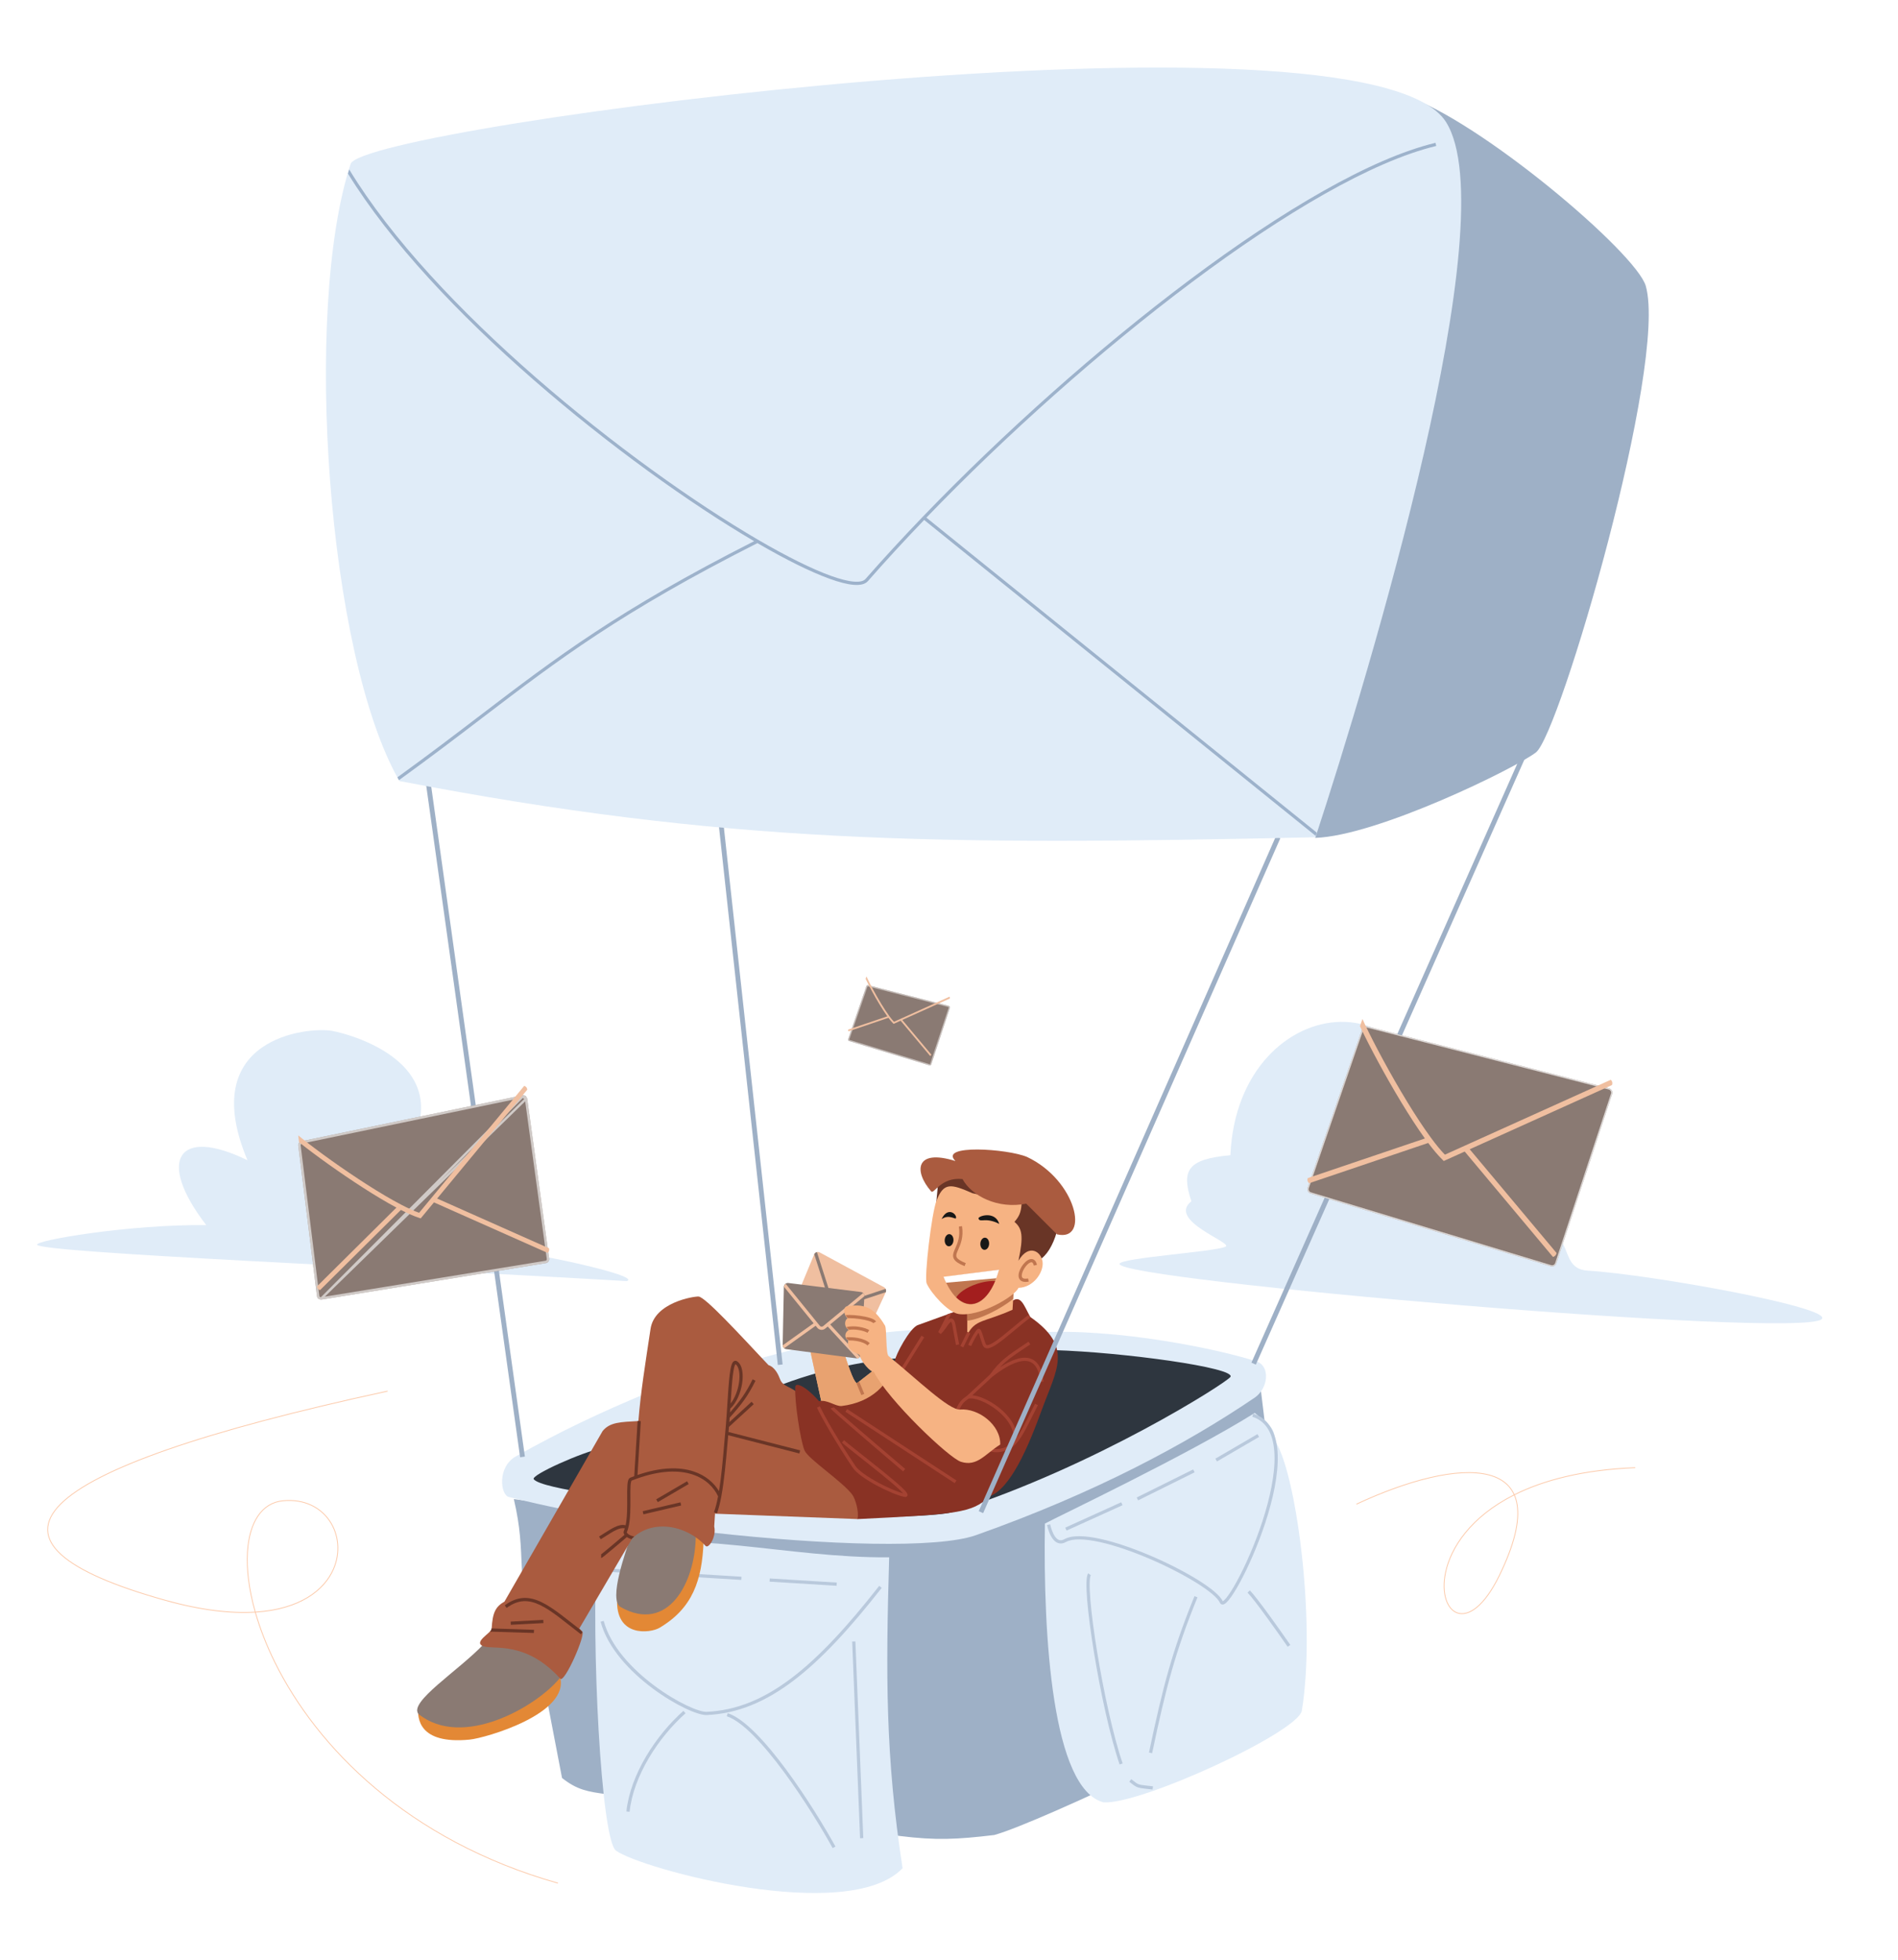
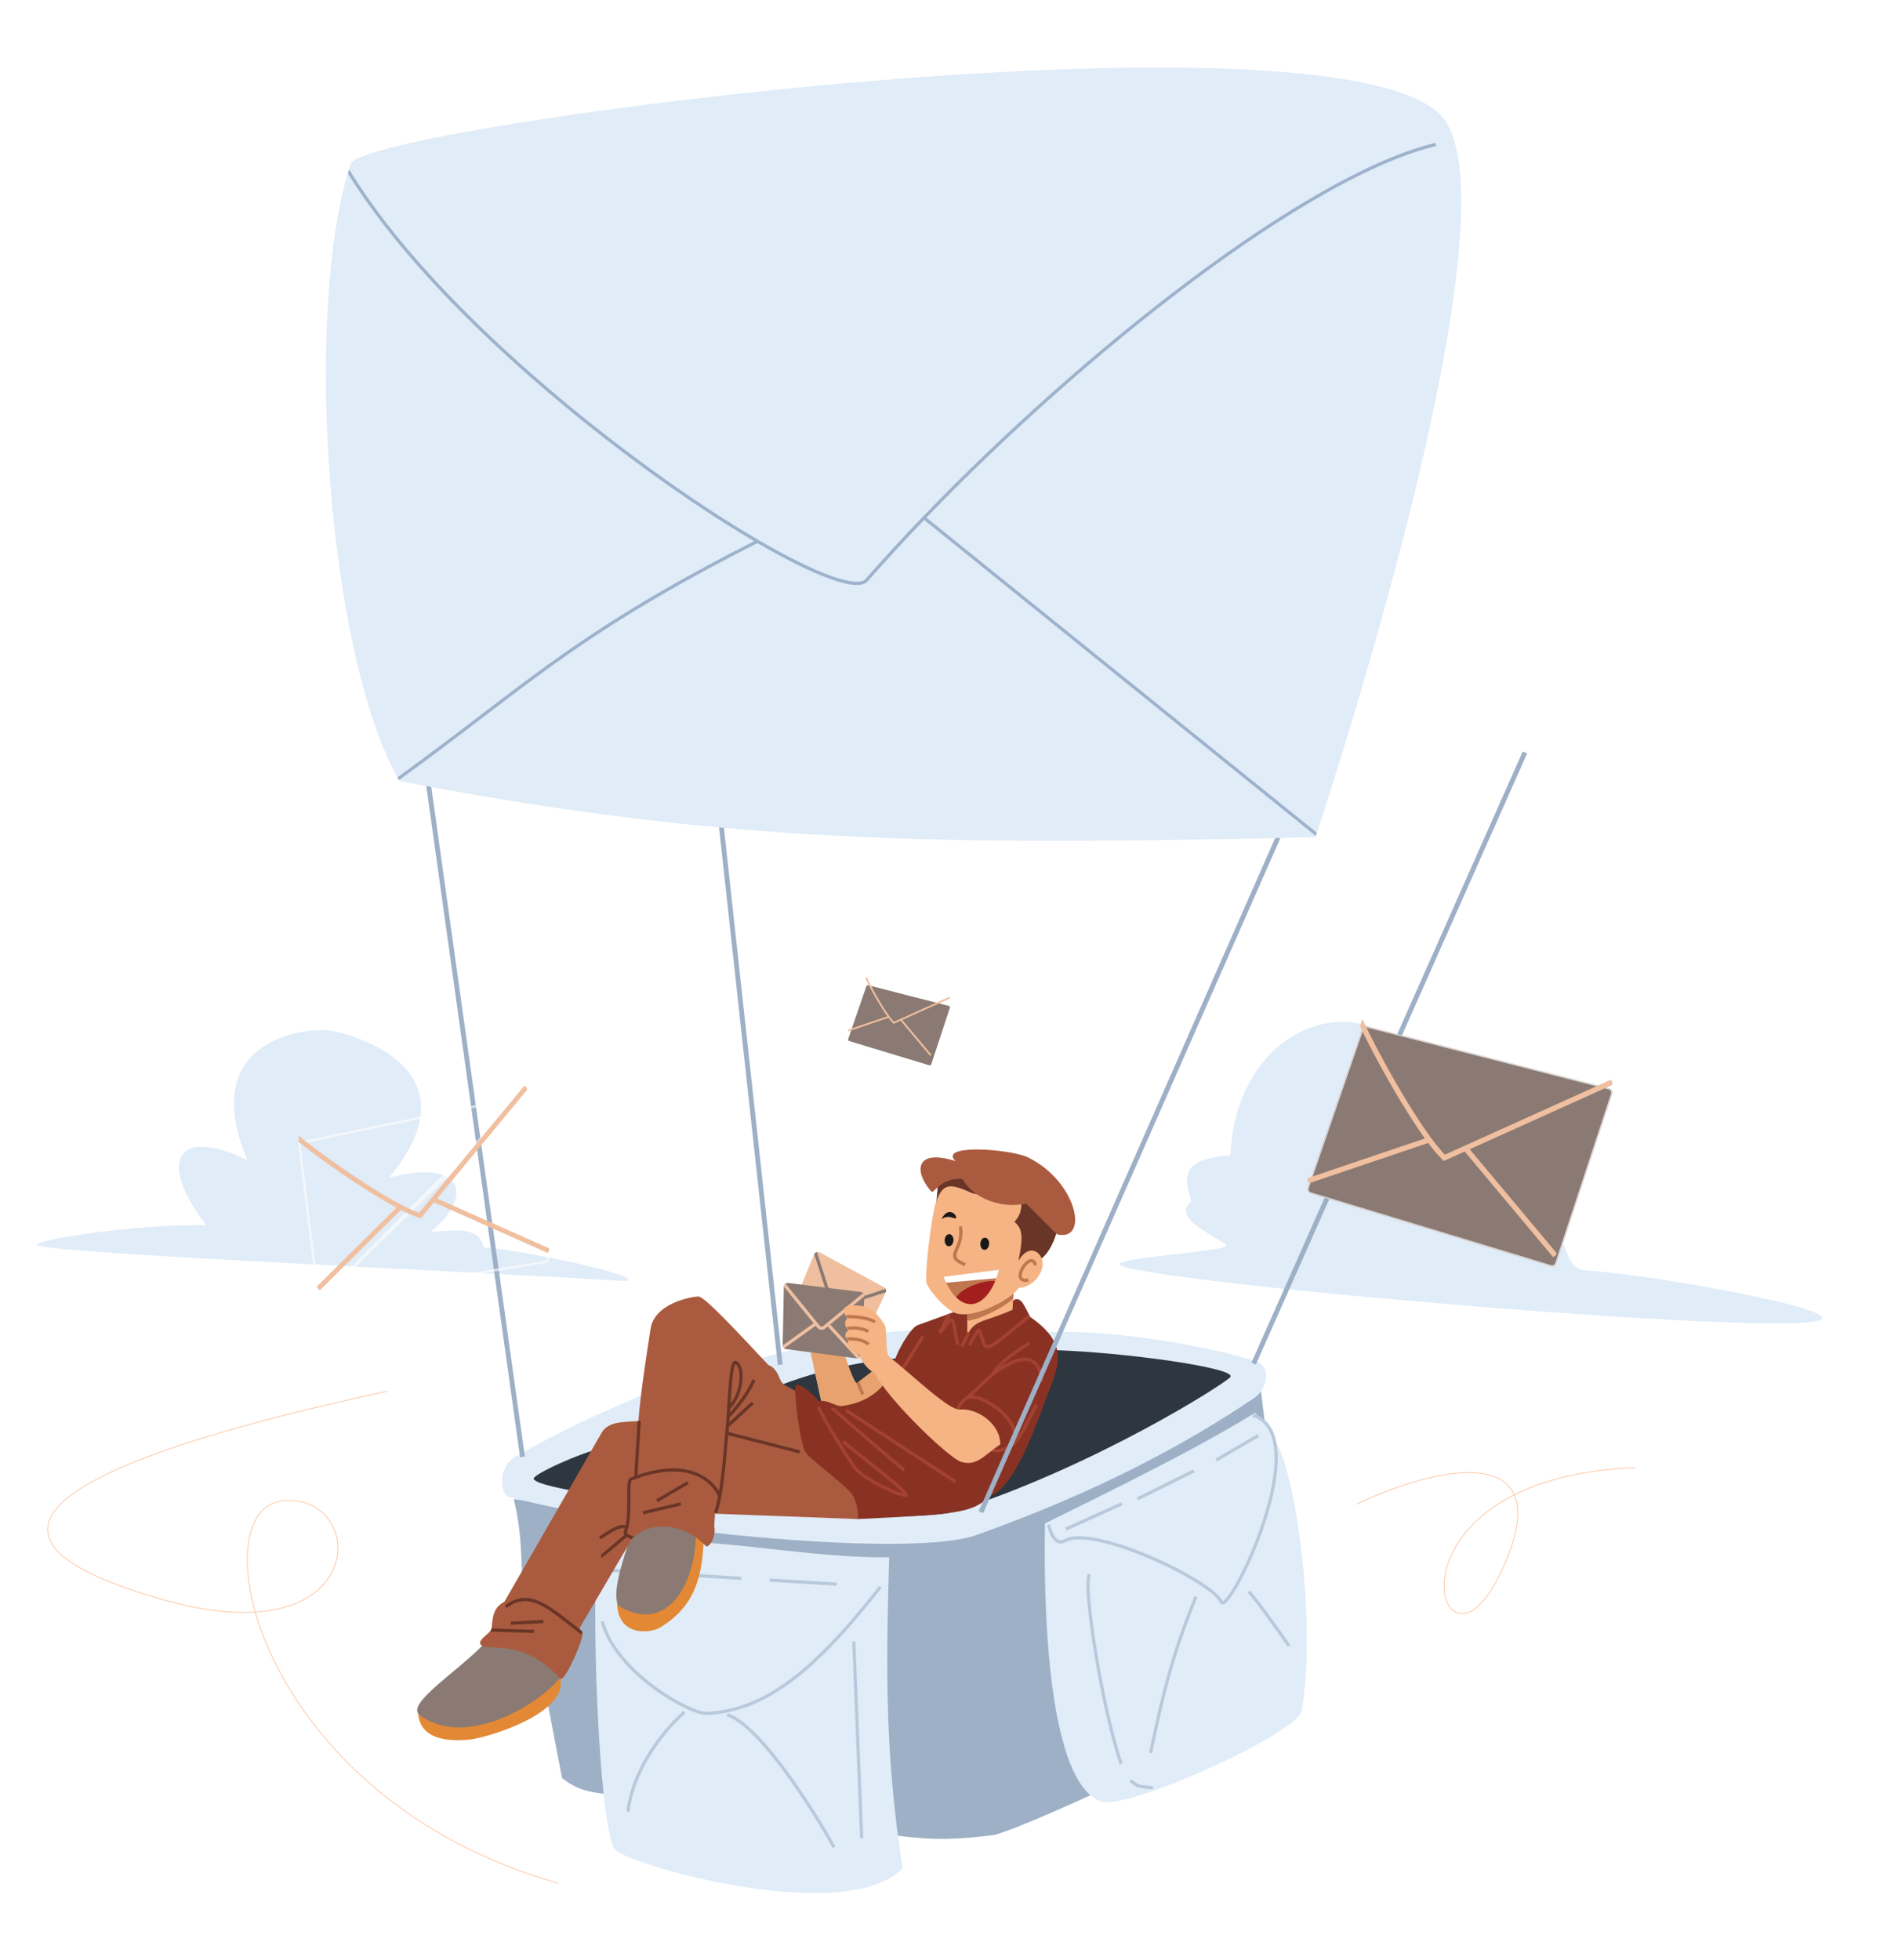
<svg xmlns="http://www.w3.org/2000/svg" width="803" height="829" viewBox="0 0 803 829" fill="none">
  <g clip-path="url(#clip0_440_354)">
    <path d="M420.662 776.148C440.653 770.597 532.739 726.095 548.927 715.343L533.136 585.478L407.709 649.037C333.055 648.534 291.425 644.612 217.394 634.062C220.209 646.296 220.289 652.755 220.829 664.383L231.597 719.813L237.778 752.021C244.202 757.134 248.76 757.843 256.966 758.933L380.701 776.563C395.945 778.467 404.755 778.046 420.662 776.148Z" fill="#9EB0C6" />
    <path d="M376.189 658.705C374.738 708.166 374.582 743.22 381.867 790.2C358.768 814.266 271.019 790.41 260.607 782.758C254.232 778.072 250.104 694.919 252.555 654.984C291.889 646.372 332.781 659.048 376.189 658.705Z" fill="#E0ECF8" />
    <path d="M530.869 597.612C535.733 601.828 539.912 603.986 539.046 608.996C547.949 620.278 557.049 685.183 550.775 723.537C549.292 732.61 482.753 763.318 466.916 762.346C445.21 756.718 441.288 692.2 442.078 644.42C447.262 641.588 502.882 615.187 530.869 597.612Z" fill="#E0ECF8" />
    <path fill-rule="evenodd" clip-rule="evenodd" d="M516.908 678.628C516.5 678.511 516.246 678.206 516.103 677.883C515.665 676.909 514.548 675.637 512.783 674.151C511.037 672.683 508.735 671.066 506.028 669.386C500.617 666.023 493.64 662.442 486.408 659.345C479.176 656.253 471.709 653.653 465.328 652.246C462.132 651.542 459.227 651.142 456.769 651.121C454.294 651.095 452.341 651.459 450.993 652.215C449.826 652.87 448.724 653.003 447.722 652.689C446.743 652.38 445.962 651.671 445.346 650.836C444.119 649.182 443.376 646.801 442.973 645.034L444.3 644.73C444.691 646.455 445.387 648.605 446.437 650.026C446.96 650.733 447.527 651.198 448.132 651.388C448.71 651.574 449.424 651.532 450.331 651.026C451.978 650.104 454.208 649.736 456.781 649.758C459.368 649.78 462.371 650.203 465.617 650.917C472.113 652.349 479.663 654.98 486.941 658.096C494.226 661.213 501.267 664.826 506.746 668.227C509.486 669.929 511.847 671.584 513.657 673.11C515.425 674.599 516.741 676.02 517.321 677.283C517.332 677.277 517.342 677.274 517.353 677.268C517.644 677.125 518.108 676.724 518.729 675.985C519.942 674.536 521.524 672.076 523.277 668.87C526.776 662.47 530.896 653.232 534.073 643.523C537.252 633.801 539.467 623.671 539.208 615.473C538.949 607.261 536.229 601.241 529.809 599.231L530.212 597.933C537.474 600.203 540.299 607.01 540.569 615.431C540.835 623.864 538.564 634.171 535.366 643.947C532.163 653.732 528.008 663.051 524.47 669.522C522.702 672.752 521.07 675.307 519.769 676.857C519.133 677.616 518.518 678.216 517.949 678.491C517.657 678.633 517.29 678.737 516.908 678.628ZM532.688 607.77L514.884 618.143L514.2 616.969L532 606.593L532.688 607.77ZM505.409 622.747L481.509 634.611L480.906 633.391L504.806 621.527L505.409 622.747ZM474.926 636.655L451.239 647.386L450.678 646.144L474.365 635.413L474.926 636.655ZM459.843 667.077C459.947 666.446 460.108 665.863 460.392 665.467L461.494 666.265C461.408 666.385 461.283 666.698 461.185 667.296C461.092 667.87 461.032 668.623 461.013 669.542C460.969 671.384 461.077 673.835 461.317 676.758C461.796 682.6 462.8 690.264 464.149 698.546C466.851 715.121 470.931 734.105 474.971 745.876L473.687 746.319C469.61 734.436 465.511 715.366 462.807 698.767C461.453 690.464 460.444 682.762 459.961 676.872C459.719 673.925 459.607 671.42 459.653 669.513C459.674 668.556 459.734 667.739 459.843 667.077ZM535.741 683.793C532.397 679.214 529.277 675.115 527.811 673.631L528.78 672.675C530.332 674.246 533.521 678.441 536.839 682.991C540.172 687.559 543.681 692.544 545.897 695.742L544.779 696.519C542.567 693.328 539.064 688.351 535.741 683.793ZM486.108 741.272C491.997 713.36 495.877 698.42 505.359 675.114L506.619 675.624C497.18 698.831 493.316 713.68 487.44 741.554L486.108 741.272ZM257.98 663.482L313.695 666.901L313.612 668.259L257.897 664.84L257.98 663.482ZM325.667 667.635L354.025 669.376L353.941 670.734L325.583 668.994L325.667 667.635ZM298.962 724.049C324.155 722.909 345.275 704.827 371.971 670.77L373.044 671.61C346.355 705.66 324.891 724.239 299.021 725.41C298.031 725.455 296.685 725.185 295.128 724.69C293.555 724.188 291.703 723.437 289.675 722.46C285.619 720.51 280.818 717.652 276.056 714.103C266.556 707.019 257.087 697.08 254.096 685.929L255.409 685.576C258.28 696.283 267.45 705.99 276.869 713.011C281.563 716.511 286.288 719.32 290.265 721.231C292.25 722.188 294.041 722.915 295.541 723.393C297.055 723.874 298.214 724.085 298.962 724.049ZM363.874 777.514L360.539 694.319L361.898 694.266L365.233 777.458L363.874 777.514ZM332.748 748.668C341.239 760.167 349.082 773.071 353.467 781.028L352.279 781.685C347.911 773.77 340.1 760.915 331.653 749.477C327.429 743.76 323.057 738.408 318.887 734.208C314.698 729.989 310.78 727.001 307.472 725.908L307.895 724.618C311.527 725.816 315.634 729 319.852 733.248C324.086 737.513 328.503 742.922 332.748 748.668ZM290.038 724.661C278.623 734.778 267.959 751.139 266.366 766.332L265.013 766.187C266.653 750.554 277.56 733.901 289.136 723.644L290.038 724.661ZM485.514 755.295C486.16 755.369 486.911 755.452 487.807 755.558L487.642 756.912C486.78 756.808 486.026 756.721 485.369 756.65C484.764 756.582 484.239 756.522 483.796 756.468C482.857 756.349 482.155 756.234 481.544 756.047C480.39 755.69 479.614 755.069 478.146 753.902C478.026 753.806 477.9 753.706 477.77 753.603L478.615 752.536C478.703 752.606 478.787 752.673 478.868 752.739C480.476 754.014 481.044 754.468 481.947 754.745C482.435 754.898 483.032 754.999 483.965 755.114C484.417 755.173 484.922 755.228 485.514 755.295Z" fill="#B9C9DC" />
    <path d="M530.792 591.194C536.617 587.249 537.48 577.842 531.73 575.914C516.872 570.924 472.665 561.536 438.627 563.603C400.315 562.163 383.439 560.65 354.287 567.029C323.28 572.371 305.89 580.168 274.688 588.808C253.691 597.553 237.335 605.27 218.221 616.019C210.365 620.44 211.644 632.277 215.308 633.187C248.446 641.405 267.236 643.414 300.661 648.172C349.688 653.618 396.674 655.073 412.906 649.326C463.68 631.355 502.07 610.648 530.792 591.194Z" fill="#E0ECF8" />
    <path d="M445.847 571.056C475.275 571.955 522.957 578.512 520.57 582.382C519.124 584.734 463.36 620.314 403.437 639.448C394.241 642.385 342.969 642.115 301.52 639.79C266.851 634.039 229.4 629.961 225.824 625.681C224.354 623.924 246.715 614.052 254.243 612.653L330.746 585.648C353.002 577.25 373.194 574.916 381.239 574.407L445.847 571.056Z" fill="#2E363F" />
    <path d="M198.701 735.799C176.94 737.903 176.635 726.562 176.898 722.276C181.808 722.577 219.117 713.545 236.87 709.043C241.632 724.752 205.328 735.159 198.701 735.799Z" fill="#E38835" />
    <path d="M278.956 688.549C275.239 690.734 260.069 692.837 261.111 675.845L293.326 648.151L297.674 652.001C297.015 668.356 293.073 680.244 278.956 688.549Z" fill="#E38835" />
    <path d="M177.111 725.013C172.55 720.011 194.278 706.467 204.69 695.371C210.404 689.285 239.539 701.232 236.713 709.93C226.862 721.923 195.66 739.887 177.107 725.013L177.111 725.013Z" fill="#8A7A73" />
    <path d="M262.609 679.755C257.216 676.71 264.946 655.717 266.881 649.828C268.993 643.654 286.697 639.787 294.36 649.796C294.15 669.53 282.529 690.994 262.609 679.755Z" fill="#8A7A73" />
    <path d="M770.677 557.985C760.617 566.405 473.211 541.595 473.64 534.599C473.798 532.031 513.749 529.515 518.465 527.319C521.999 525.675 493.658 516.34 504.041 508.096C499.662 494.927 502.466 490.247 520.554 488.62C523.683 416.597 613.365 408.487 605.695 493.844C628.796 485.948 646.452 492.19 638.325 517.339C670.23 515.284 656.756 536.522 671.731 537.441C698.83 539.104 776.415 553.186 770.677 557.985Z" fill="#E0ECF8" />
    <path d="M265.195 541.867C167.102 536.099 19.269 529.97 15.759 526.56C13.869 524.725 55.413 517.739 87.276 518.198C66.059 490.675 75.243 476.337 104.706 490.753C82.841 438.831 130.392 434.184 140.558 436.035C148.629 437.502 203 451.939 164.52 498.149C196.249 489.637 200.829 505.965 182.006 521.144C196.218 519.715 202.76 519.96 204.661 527.549C222.697 529.038 271.924 539.559 265.198 541.867L265.195 541.867Z" fill="#E0ECF8" />
    <path d="M348.314 596.637L342.835 571.413L357.121 572.29C359.434 579.451 361.733 585.941 362.804 584.868L372.293 577.486L380.276 582.953L369.335 592.949L348.314 596.637Z" fill="#F6B383" />
    <path d="M348.314 596.637L342.835 571.413L357.121 572.29C359.434 579.451 361.733 585.941 362.804 584.868L372.293 577.486L380.276 582.953L369.335 592.949L348.314 596.637Z" fill="#E8A270" />
    <path d="M330.052 583.417C331.254 586.641 334.872 586.464 337.841 589.476C352.668 611.836 364.956 625.675 362.945 642.52L302.504 640.239L302.172 645.656C303.192 650.011 299.765 655.235 298.517 653.873C290.329 644.93 276.017 642.476 267.493 650.681L245.102 688.793L246.318 690.013C247.95 691.398 238.812 711.978 237.068 710.044C222.452 693.839 208.697 697.857 204.54 696.316C199.918 694.604 207.905 690.659 208 688.947C208.391 682.026 209.65 679.597 213.436 677.406L254.955 605.278C258.073 601.477 262.602 601.489 270.085 601.055C271.129 588.372 272.909 577.466 275.216 562.17C276.818 550.892 293.539 548.273 295.538 548.396C298.392 548.571 312.667 564.155 325.122 577.393C327.932 578.282 329.397 581.662 330.052 583.417Z" fill="#AA5B3F" />
    <path d="M435.88 557.029C433.198 552.166 431.924 547.683 428.281 550.259L405.711 554.175L388.44 560.421C384.937 561.495 378.777 573.298 378.646 575.438C376.609 585.476 368.681 593.168 356.139 594.69C353.541 595.007 349.939 591.807 346.528 592.668C341.022 586.374 336.585 584.465 336.454 586.605C336.086 592.6 338.632 609.38 340.386 613.497C341.942 617.165 356.878 626.939 360.696 632.369C361.749 633.865 363.503 639.036 362.791 642.527C404.565 640.505 411.613 639.936 418.334 633.039C427.544 629.881 435.091 611.859 440.769 596.303C447.112 578.924 454.068 569.754 435.88 557.029Z" fill="#893224" />
    <path d="M396.025 509.472C396.266 506.32 397.109 499.686 396.819 498.863C418.941 489.271 434.398 494.597 447.084 521.108C445.525 526.685 442.747 531.325 439.505 533.032C420.633 542.961 412.259 524.054 396.025 509.472Z" fill="#693526" />
    <path d="M373.98 544.441L346.82 529.745C345.933 529.264 344.829 529.66 344.441 530.591L335.023 553.359C334.694 554.164 335.016 555.084 335.777 555.502L361.972 569.898C362.835 570.37 363.92 570.014 364.332 569.119L374.717 546.651C375.094 545.836 374.772 544.868 373.98 544.441Z" fill="#F0BFA0" />
    <path fill-rule="evenodd" clip-rule="evenodd" d="M344.485 530.498L350.561 549.427L335.027 553.356L335.023 553.356C334.834 553.825 334.861 554.328 335.063 554.753L350.979 550.724L351.316 551.771C351.719 553.03 353.07 553.72 354.325 553.306L355.615 552.877L362.311 570.038C362.786 570.179 363.292 570.098 363.695 569.843L356.908 552.452L374.753 546.562C374.939 546.092 374.902 545.579 374.68 545.152L353.9 552.012C353.362 552.19 352.784 551.895 352.609 551.356L345.62 529.586C345.14 529.699 344.715 530.021 344.485 530.498Z" fill="#8A7A73" />
    <path d="M428.376 553.981L428.824 546.689L409.251 554.819L409.221 564.577C412.664 557.916 416.227 559.409 428.376 553.981Z" fill="#F6B383" />
    <path fill-rule="evenodd" clip-rule="evenodd" d="M428.639 549.429C423.131 553.812 414.35 558.2 409.123 558.616L409.132 554.696L428.813 546.589L428.639 549.429Z" fill="#C0764F" />
    <path d="M411.394 504.684C402.231 500.648 399.272 500.071 396.235 507.767C394.134 513.086 390.924 540.316 392.082 542.914C393.826 546.853 401.03 555.071 405.547 555.778C414.295 557.147 429.386 548.356 430.889 544.722C437.347 544.566 441.549 538.033 441.108 533.884C440.631 529.406 435.331 525.787 430.881 533.256C433.107 522.79 432.467 519.57 429.182 516.812C431.235 514.452 431.913 512.837 432.202 509.401L411.394 504.684Z" fill="#F6B383" />
    <path d="M434.529 489.358C455.486 499.242 461.212 525.381 447.184 522.086L434.178 509.11C422.099 511.519 411.092 505.828 407.213 498.714C398.074 497.723 395.145 505.279 393.958 503.918C386.572 495.442 387.168 485.735 404.231 491.082C396.938 483.891 426.25 485.843 434.529 489.358Z" fill="#AA5B3F" />
    <path d="M364.227 546.475L333.54 542.662C332.54 542.539 331.651 543.31 331.63 544.318L331.128 568.925C331.109 569.79 331.748 570.535 332.607 570.646L362.281 574.526C363.257 574.654 364.14 573.927 364.2 572.942L365.714 548.267C365.769 547.371 365.116 546.587 364.227 546.475Z" fill="#8A7A73" />
    <path fill-rule="evenodd" clip-rule="evenodd" d="M331.687 544.277L344.222 559.702L331.177 569.014C331.167 569.521 331.374 569.98 331.719 570.298L345.084 560.757L345.777 561.611C346.61 562.638 348.12 562.788 349.139 561.944L350.187 561.077L362.656 574.627C363.149 574.586 363.591 574.33 363.873 573.945L351.238 560.211L365.723 548.234C365.724 547.726 365.504 547.262 365.142 546.947L348.274 560.895C347.836 561.257 347.189 561.193 346.831 560.752L332.415 543.016C332.01 543.298 331.73 543.751 331.687 544.277Z" fill="#F0BFA0" />
    <path fill-rule="evenodd" clip-rule="evenodd" d="M435.25 556.097C435.414 556.41 435.582 556.728 435.76 557.045C435.845 557.105 435.93 557.165 436.015 557.225C433.756 558.903 431.43 560.843 429.183 562.714C427.707 563.942 426.268 565.143 424.904 566.218C423.118 567.633 421.46 568.84 420.08 569.56C419.391 569.92 418.731 570.186 418.125 570.279C417.517 570.371 416.888 570.298 416.386 569.872C416.153 569.677 415.984 569.373 415.857 569.117C415.721 568.832 415.585 568.49 415.454 568.127C415.239 567.531 415.02 566.822 414.81 566.141C414.764 565.991 414.719 565.845 414.673 565.703C414.425 564.91 414.196 564.204 413.987 563.721C413.928 563.803 413.864 563.894 413.79 563.995C413.506 564.407 413.17 564.936 412.821 565.528C412.118 566.715 411.373 568.132 410.887 569.347L409.624 568.84C410.146 567.539 410.925 566.056 411.651 564.832C412.012 564.22 412.366 563.662 412.676 563.221C412.968 562.796 413.257 562.422 413.487 562.218C413.671 562.055 413.936 561.952 414.232 562.018C414.477 562.074 414.645 562.224 414.741 562.325C414.929 562.531 415.081 562.823 415.201 563.097C415.455 563.668 415.719 564.482 415.972 565.295C416.017 565.448 416.066 565.597 416.111 565.747C416.321 566.431 416.532 567.099 416.732 567.667C416.858 568.012 416.973 568.302 417.079 568.52C417.188 568.738 417.251 568.82 417.261 568.831L417.264 568.831C417.361 568.916 417.54 568.991 417.922 568.933C418.311 568.872 418.819 568.685 419.449 568.355C420.706 567.696 422.277 566.562 424.064 565.151C425.367 564.119 426.781 562.941 428.245 561.722C430.535 559.817 432.948 557.807 435.25 556.097ZM400.79 555.926L396.952 563.419L397.983 564.259C398.693 563.682 399.371 562.8 399.97 561.968C400.134 561.739 400.294 561.517 400.447 561.298C400.88 560.687 401.275 560.128 401.649 559.691C401.899 559.399 402.105 559.211 402.261 559.111C402.31 559.08 402.342 559.065 402.363 559.056C402.395 559.086 402.458 559.161 402.54 559.333C402.672 559.614 402.812 560.066 402.94 560.752C402.939 560.759 402.942 560.766 402.942 560.773C402.944 560.797 402.949 560.821 402.951 560.845C402.962 560.897 402.971 560.965 402.986 561.048C403.014 561.213 403.057 561.444 403.105 561.727C403.207 562.286 403.351 563.048 403.507 563.889C403.822 565.576 404.2 567.576 404.453 568.904L405.79 568.649C405.537 567.321 405.156 565.323 404.844 563.641C404.688 562.799 404.547 562.04 404.445 561.482C404.394 561.203 404.353 560.979 404.326 560.817C404.313 560.741 404.303 560.679 404.295 560.641L404.297 560.621L404.285 560.538C404.147 559.786 403.979 559.19 403.765 558.747C403.559 558.315 403.26 557.915 402.793 557.757C402.306 557.587 401.86 557.754 401.531 557.962C401.385 558.055 401.242 558.169 401.101 558.297L402.665 555.246L400.79 555.926ZM404.291 560.6C404.291 560.6 404.288 560.589 404.291 560.603L404.291 560.6ZM407.542 569.905L410.484 563.925L409.264 563.322L406.322 569.305L407.542 569.905ZM432.444 569.292C426.944 572.94 423.045 575.527 418.837 581.378L409.061 590.434C407.942 591.19 407.086 591.877 406.368 592.743C405.64 593.619 405.083 594.645 404.521 596.036L405.781 596.546C406.315 595.229 406.809 594.342 407.415 593.612C408.004 592.902 408.728 592.305 409.77 591.595C410.904 591.321 412.743 591.597 414.942 592.451C417.172 593.314 419.643 594.724 421.883 596.515C426.358 600.09 429.675 604.981 428.718 609.92C426.761 612.002 422.776 613.653 419.055 612.528L418.661 613.83C423.045 615.156 427.65 613.168 429.852 610.692C431.366 608.995 432.725 606.777 434.172 604.067C435.095 602.348 436.066 600.402 437.145 598.249C437.759 597.015 438.411 595.715 439.105 594.347L437.893 593.73C437.187 595.119 436.531 596.429 435.918 597.663C434.849 599.806 433.89 601.721 432.979 603.425C432.029 605.197 431.142 606.714 430.246 607.992C430.164 603.115 426.726 598.639 422.735 595.452C420.391 593.58 417.801 592.098 415.436 591.179C414.002 590.624 412.598 590.252 411.364 590.156L419.796 582.348C422.433 580.28 424.983 578.592 427.33 577.42C429.694 576.242 431.811 575.612 433.595 575.619C435.346 575.624 436.786 576.238 437.881 577.594C439.002 578.978 439.813 581.196 440.135 584.503L441.488 584.371C441.154 580.934 440.294 578.413 438.939 576.735C437.555 575.03 435.715 574.266 433.6 574.259C431.516 574.251 429.183 574.977 426.723 576.2C425.564 576.78 424.37 577.473 423.146 578.264C426.093 575.145 429.157 573.114 433.184 570.439C434.043 569.871 434.942 569.272 435.897 568.628L435.136 567.501C434.197 568.135 433.303 568.728 432.447 569.293L432.444 569.292ZM389.869 564.938L380.659 579.704L381.814 580.426L391.024 565.66L389.869 564.938ZM351.445 595.683C351.482 595.802 351.549 595.888 351.564 595.912L351.568 595.913C351.596 595.952 351.627 595.991 351.656 596.024C351.713 596.089 351.79 596.168 351.874 596.252C352.044 596.419 352.282 596.648 352.582 596.923C353.175 597.47 354.024 598.228 355.065 599.144C357.142 600.98 360.001 603.46 363.168 606.184C369.499 611.639 377.064 618.086 382.098 622.36L382.979 621.32C377.945 617.049 370.381 610.602 364.056 605.154C360.892 602.427 358.036 599.954 355.962 598.125C354.925 597.21 354.085 596.459 353.502 595.919C353.208 595.648 352.986 595.437 352.832 595.288C352.758 595.212 352.707 595.157 352.675 595.121C352.666 595.111 352.663 595.107 352.659 595.103C352.659 595.103 352.672 595.118 352.681 595.139C352.69 595.153 352.715 595.195 352.735 595.255L351.445 595.683ZM361.988 620.154C359.675 616.872 350.647 602.756 346.856 594.819L345.628 595.405C349.464 603.441 358.542 617.628 360.877 620.938C361.685 622.086 363.111 623.332 364.82 624.559C366.543 625.8 368.604 627.055 370.74 628.216C374.993 630.522 379.61 632.483 382.457 633.111C382.652 633.153 382.851 633.183 383.038 633.177C383.213 633.167 383.488 633.123 383.709 632.908C383.959 632.664 383.985 632.356 383.957 632.139C383.928 631.94 383.845 631.754 383.761 631.609C383.449 631.044 382.704 630.252 381.758 629.345C379.821 627.494 376.704 624.893 373.339 622.17C370.607 619.96 367.689 617.657 365.081 615.595C364.473 615.118 363.885 614.652 363.317 614.201C360.289 611.806 357.945 609.934 357.128 609.154L356.192 610.144C357.067 610.975 359.48 612.902 362.475 615.268C363.043 615.719 363.635 616.185 364.239 616.665L364.242 616.665C366.85 618.728 369.758 621.023 372.484 623.229C375.852 625.952 378.927 628.524 380.819 630.331C381.356 630.844 381.776 631.272 382.075 631.618C379.371 630.886 375.266 629.121 371.386 627.018C369.29 625.88 367.277 624.652 365.613 623.455C363.933 622.248 362.661 621.109 361.988 620.154ZM404.653 626.185L358.41 595.981L357.665 597.122L403.909 627.326L404.653 626.185Z" fill="#A44232" />
    <path fill-rule="evenodd" clip-rule="evenodd" d="M529.452 576.36L644.233 317.834L646.096 318.665L531.315 577.187L529.452 576.36ZM220.043 616.373L180.151 331.026L182.171 330.745L222.063 616.092L220.043 616.373ZM414.081 639.184L539.823 353.688L541.69 354.512L415.948 640.007L414.081 639.184ZM329.076 577.343L304.042 348.482L306.069 348.262L331.106 577.12L329.076 577.343Z" fill="#9EB0C6" />
-     <path d="M556.431 354.397C582.725 353.535 641 324.993 649.802 318.268C659.88 310.571 705.608 153.972 696.306 121.003C692.356 106.997 625.598 50.466 594.05 40.328L556.431 354.397Z" fill="#9EB0C6" />
    <path d="M611.793 51.638C637.414 92.372 579.473 284.193 556.56 354.132C395.358 357.665 307.121 356.86 168.996 330.349C138.439 277.468 128.11 130.697 148.348 69.328C153.675 53.178 577.862 -2.313 611.797 51.634L611.793 51.638Z" fill="#E0ECF8" />
    <path d="M423.174 610.995C423.411 602.698 413.957 595.521 406.184 596.189C401.578 596.588 387.929 583.334 375.931 573.546C374.705 572.547 375.217 562.037 374.427 560.697C369.698 552.674 365.264 551.39 358.319 552.542C356.585 552.828 356.923 556.316 358.583 557.573C356.936 558.764 357.331 561.656 359.14 562.483C356.906 563.924 357.478 566.25 358.868 566.908C357.9 571.86 363.555 572.357 363.771 573.376C364.307 575.908 368.37 580.59 369.651 580.188C375.849 592.313 401.49 616.684 406.548 618.29C413.464 620.487 416.775 614.98 423.174 610.995Z" fill="#F6B383" />
    <path d="M399.253 540.132L422.6 537.102C417.818 554.806 406.024 557.106 399.253 540.132Z" fill="#C0764F" />
-     <path d="M413.98 515.388C413.662 514.4 420.995 511.915 422.77 517.68C416.861 514.624 414.611 517.37 413.98 515.388Z" fill="#181817" />
    <path d="M404.499 515.075C404.611 513.258 400.818 510.407 398.371 515.644C401.775 513.292 404.426 516.271 404.499 515.075Z" fill="#181817" />
    <path d="M418.471 526.181C418.384 527.601 417.482 528.701 416.46 528.638C415.439 528.576 414.675 527.373 414.762 525.953C414.849 524.534 415.751 523.437 416.776 523.5C417.8 523.562 418.558 524.761 418.471 526.181Z" fill="#181817" />
    <path d="M403.389 524.683C403.302 526.102 402.4 527.203 401.375 527.14C400.35 527.077 399.593 525.875 399.68 524.455C399.767 523.035 400.669 521.938 401.69 522.001C402.712 522.064 403.476 523.263 403.389 524.683Z" fill="#181817" />
    <path fill-rule="evenodd" clip-rule="evenodd" d="M404.185 527.912C405.135 525.765 406.329 523.056 405.663 518.822L407.004 518.611C407.74 523.265 406.373 526.338 405.417 528.496C405.255 528.857 405.105 529.196 404.976 529.512C404.533 530.62 404.45 531.266 404.788 531.853C405.173 532.521 406.192 533.296 408.595 534.265L408.088 535.529C405.678 534.556 404.249 533.64 403.612 532.534C402.928 531.353 403.254 530.15 403.716 529.005C403.857 528.652 404.016 528.29 404.185 527.912ZM437.496 532.868C438.111 533.284 438.498 534.027 438.711 534.998L437.381 535.288C437.203 534.476 436.935 534.132 436.735 534.001C436.565 533.885 436.322 533.842 435.942 533.983C435.123 534.287 434.094 535.291 433.311 536.569C432.929 537.193 432.63 537.847 432.456 538.45C432.279 539.066 432.247 539.579 432.336 539.96C432.417 540.305 432.597 540.545 432.935 540.692C433.31 540.858 433.946 540.934 434.965 540.745L435.214 542.083C434.066 542.295 433.119 542.258 432.389 541.94C431.626 541.604 431.183 540.993 431.013 540.27C430.847 539.582 430.939 538.81 431.148 538.076C431.364 537.329 431.717 536.567 432.149 535.86C432.993 534.48 434.232 533.165 435.469 532.706C436.117 532.47 436.851 532.436 437.496 532.868Z" fill="#C0764F" />
    <path fill-rule="evenodd" clip-rule="evenodd" d="M421.506 540.662C414.168 541.303 403.367 542.249 400.273 542.547C399.885 541.766 399.514 540.928 399.153 540.04L422.672 537.041C422.32 538.332 421.929 539.539 421.506 540.662Z" fill="white" />
    <path fill-rule="evenodd" clip-rule="evenodd" d="M421.019 541.887C416.948 551.558 410.268 554.23 404.579 548.757C405.653 546.787 408.883 544.558 413.041 543.132C416.022 542.109 418.884 541.705 421.019 541.887Z" fill="#A31E1E" />
    <path fill-rule="evenodd" clip-rule="evenodd" d="M269.755 601.048C269.833 601.043 269.908 601.041 269.987 601.035L271.114 601.104L269.716 623.874C279.685 620.446 287.509 620.439 293.35 622.341C298.509 624.022 302.082 627.183 304.185 630.715C305.199 624.565 305.818 617.369 306.329 611.482C306.497 609.528 306.652 607.717 306.807 606.135C306.902 605.155 306.99 604.158 307.075 603.154C307.181 601.882 307.277 600.596 307.366 599.309C307.458 598.023 307.544 596.733 307.626 595.463C307.666 594.807 307.709 594.155 307.749 593.507L307.75 593.496C308.046 588.841 308.323 584.494 308.725 581.317C308.952 579.514 309.227 578.024 309.594 577.051C309.769 576.581 310.005 576.118 310.363 575.837C310.556 575.681 310.802 575.57 311.088 575.561C311.371 575.554 311.621 575.648 311.831 575.784C313.023 576.552 313.691 577.988 314 579.616C314.315 581.261 314.283 583.226 313.969 585.229C313.353 589.112 311.629 593.336 308.963 595.824C308.93 596.351 308.894 596.88 308.858 597.41C313.118 592.554 315.511 589.299 318.417 583.398L319.638 583.998C316.4 590.57 313.764 593.961 308.708 599.637C308.662 600.272 308.617 600.907 308.568 601.538L317.974 592.903L318.893 593.908L308.408 603.529C308.346 604.255 308.282 604.974 308.218 605.686L338.519 613.454L338.179 614.773L308.086 607.059C307.958 608.414 307.828 609.93 307.688 611.548C307.123 618.083 306.413 626.327 305.173 632.937C304.666 635.653 304.064 638.122 303.337 640.103L302.061 639.632C302.732 637.805 303.306 635.495 303.799 632.897C302.041 629.076 298.5 625.45 292.93 623.635C287.26 621.79 279.439 621.801 269.208 625.496C268.55 625.736 267.88 625.988 267.203 626.256L267.2 626.256C267.185 626.279 267.114 626.367 267.033 626.631C266.926 626.993 266.847 627.513 266.791 628.195C266.684 629.555 266.694 631.383 266.707 633.457L266.707 633.563C266.73 637.631 266.759 642.587 265.833 646.188C265.655 646.876 265.441 647.524 265.184 648.115L265.183 648.122C265.183 648.122 265.19 648.174 265.22 648.24C265.287 648.374 265.426 648.549 265.645 648.754C266.039 649.112 266.568 649.376 267.138 649.578C267.547 649.726 267.95 649.829 268.306 649.913C267.993 650.176 267.687 650.451 267.387 650.739L267.215 651.036C267.041 650.984 266.861 650.925 266.681 650.863C266.201 650.69 265.68 650.457 265.206 650.135C263.46 651.623 261.035 653.673 258.959 655.407C257.836 656.344 256.81 657.188 256.054 657.8C255.674 658.107 255.359 658.357 255.127 658.53C255.012 658.619 254.909 658.691 254.827 658.747C254.788 658.772 254.742 658.803 254.696 658.828C254.672 658.84 254.636 658.862 254.591 658.879C254.563 658.888 254.445 658.935 254.288 658.926L254.372 657.567C254.222 657.558 254.114 657.606 254.1 657.608C254.072 657.624 254.051 657.633 254.047 657.636C254.047 657.636 254.058 657.63 254.076 657.617C254.126 657.583 254.2 657.529 254.311 657.447C254.525 657.283 254.83 657.043 255.202 656.742C255.951 656.137 256.97 655.299 258.09 654.362C260.119 652.669 262.483 650.67 264.218 649.191C264.137 649.077 264.062 648.96 264.002 648.834C263.83 648.479 263.738 648.027 263.94 647.568C264.09 647.227 264.226 646.856 264.349 646.458C263.234 646.196 262.028 646.476 260.525 647.209C259.293 647.808 257.957 648.66 256.397 649.652C255.699 650.097 254.958 650.566 254.165 651.056L253.453 649.898C254.193 649.442 254.905 648.988 255.586 648.556C257.184 647.536 258.623 646.618 259.933 645.983C261.558 645.193 263.125 644.76 264.685 645.139C265.395 641.78 265.372 637.337 265.351 633.462C265.337 631.416 265.327 629.52 265.439 628.088C265.496 627.376 265.586 626.737 265.736 626.238C265.873 625.786 266.125 625.222 266.677 625.004C267.232 624.782 267.783 624.57 268.327 624.372L269.758 601.048L269.755 601.048ZM207.288 690.113C207.66 689.717 207.9 689.363 207.917 689.071C207.924 688.973 207.93 688.871 207.936 688.772C214.636 688.986 225.61 689.332 225.939 689.352L225.856 690.711L225.801 690.707C225.767 690.709 225.723 690.706 225.665 690.702C225.55 690.699 225.393 690.693 225.196 690.687C224.799 690.673 224.244 690.656 223.568 690.632C222.215 690.59 220.379 690.531 218.353 690.465C214.699 690.35 210.433 690.214 207.288 690.113ZM245.086 688.993L246.219 690.133C246.293 690.199 246.348 690.304 246.376 690.449L245.769 691.244C244.253 690.077 242.817 688.946 241.439 687.866C239.688 686.487 238.034 685.185 236.439 683.986C233.603 681.855 231.027 680.098 228.565 678.911C226.111 677.727 223.808 677.122 221.511 677.25C219.225 677.379 216.876 678.241 214.343 680.104L213.539 679.008C216.242 677.019 218.834 676.036 221.435 675.889C224.032 675.745 226.568 676.436 229.158 677.685C231.739 678.931 234.403 680.752 237.258 682.898C238.854 684.1 240.533 685.42 242.301 686.811C243.208 687.524 244.134 688.253 245.086 688.993ZM309.102 593.661L309.107 593.583C309.404 588.917 309.677 584.621 310.074 581.485C310.3 579.689 310.56 578.341 310.865 577.531C310.983 577.221 311.082 577.05 311.149 576.966C311.858 577.452 312.394 578.433 312.666 579.871C312.942 581.324 312.923 583.123 312.623 585.017C312.131 588.147 310.89 591.398 309.102 593.661ZM290.681 626.528L277.616 634.178L278.304 635.355L291.369 627.702L290.681 626.528ZM287.887 635.438L271.91 639.187L272.221 640.512L288.197 636.763L287.887 635.438ZM229.841 685.156L216.053 685.885L216.123 687.243L229.911 686.514L229.841 685.156Z" fill="#693526" />
    <path fill-rule="evenodd" clip-rule="evenodd" d="M147.743 71.68C165.541 100.977 194.893 131.917 226.485 159.49C259.012 187.877 293.865 212.657 320.814 228.357C332.956 235.429 343.47 240.643 351.431 243.521C355.416 244.959 358.727 245.8 361.262 246.007C363.838 246.216 365.415 245.757 366.196 244.867C373.733 236.271 381.86 227.446 390.435 218.535C424.014 183.643 464.49 147.425 503.429 118.279C542.347 89.153 579.802 67.024 607.327 60.411L607.644 61.737C580.413 68.282 543.144 90.255 504.244 119.373C465.57 148.323 425.358 184.271 391.929 218.947L557.105 352.181C556.951 352.649 556.803 353.111 556.653 353.565L390.983 219.929C382.578 228.673 374.611 237.331 367.217 245.769C365.989 247.173 363.822 247.582 361.151 247.367C358.443 247.146 355.003 246.26 350.971 244.802C342.967 241.914 332.485 236.716 320.448 229.722C262.446 259.075 236.364 278.97 204.139 303.557C193.487 311.682 182.163 320.322 168.794 329.982C168.569 329.589 168.349 329.191 168.125 328.785C181.398 319.191 192.661 310.599 203.271 302.505C235.381 278.01 261.477 258.099 319.051 228.903C292.174 213.129 257.743 188.58 225.591 160.52C194.328 133.236 165.179 102.595 147.217 73.431C147.389 72.842 147.565 72.259 147.74 71.68L147.743 71.68Z" fill="#9DB2CB" />
    <path fill-rule="evenodd" clip-rule="evenodd" d="M358.974 566.962C360.179 566.931 361.437 567.025 362.612 567.237C364.593 567.594 366.201 568.258 366.988 569.087L367.972 568.149C366.878 566.997 364.913 566.27 362.854 565.898C361.268 565.613 359.543 565.525 357.944 565.655C358.151 566.165 358.528 566.584 359.001 566.807C358.991 566.858 358.984 566.912 358.974 566.962ZM359.073 562.519C360.321 562.279 361.79 562.325 363.176 562.539C364.054 562.675 364.872 562.875 365.55 563.094C366.238 563.317 366.739 563.546 367 563.729L367.771 562.607C367.346 562.315 366.702 562.036 365.967 561.797C365.219 561.557 364.33 561.342 363.385 561.195C361.701 560.935 359.766 560.881 358.137 561.344C358.406 561.79 358.789 562.161 359.272 562.382C359.205 562.429 359.138 562.472 359.073 562.519ZM358.611 557.558C358.857 557.549 359.116 557.545 359.389 557.548C360.658 557.557 362.157 557.673 363.626 557.879C365.095 558.085 366.508 558.373 367.604 558.717C368.155 558.89 368.604 559.071 368.937 559.252C369.293 559.444 369.427 559.592 369.464 559.652L370.646 558.982C370.419 558.579 370.005 558.281 369.586 558.054C369.147 557.819 368.609 557.605 368.011 557.419C366.817 557.046 365.327 556.743 363.814 556.531C362.298 556.318 360.735 556.195 359.401 556.185C358.805 556.182 358.245 556.199 357.752 556.244C357.987 556.735 358.315 557.172 358.715 557.476C358.68 557.501 358.644 557.529 358.611 557.558Z" fill="#C0764F" />
    <path fill-rule="evenodd" clip-rule="evenodd" d="M362.225 584.815C362.427 584.96 362.611 584.961 362.767 584.807L363.465 584.257L365.664 589.557L364.406 590.076L362.225 584.815Z" fill="#C0764F" />
    <path fill-rule="evenodd" clip-rule="evenodd" d="M624.71 679.697C627.713 677.222 630.975 672.908 634.209 666.278C640.681 653.004 642.794 643.267 641.691 636.439C641.456 634.996 641.08 633.684 640.57 632.497C622.254 641.738 613.924 654.764 611.738 665.182C610.824 669.527 610.98 673.42 611.922 676.393C612.867 679.369 614.584 681.407 616.783 682.105C618.975 682.798 621.704 682.175 624.71 679.697ZM640.433 632.186C622.029 641.465 613.619 654.568 611.405 665.11C610.482 669.503 610.638 673.453 611.599 676.495C612.56 679.534 614.339 681.685 616.681 682.429C619.023 683.17 621.869 682.478 624.926 679.959C627.982 677.439 631.268 673.08 634.513 666.426C640.996 653.136 643.145 643.32 642.024 636.385C641.788 634.911 641.401 633.564 640.876 632.346C653.09 626.249 669.703 621.831 691.832 620.956L691.818 620.614C669.663 621.491 653.001 625.917 640.738 632.034C640.041 630.515 639.128 629.194 638.012 628.065C635.943 625.968 633.198 624.534 629.922 623.679C623.378 621.972 614.694 622.567 604.983 624.835C595.27 627.103 584.51 631.048 573.806 636.064L573.951 636.373C584.637 631.366 595.376 627.426 605.059 625.163C614.752 622.901 623.371 622.322 629.837 624.011C633.069 624.854 635.755 626.263 637.769 628.303C638.859 629.406 639.754 630.698 640.433 632.186ZM70.896 612.931C93.864 604.938 124.779 596.693 163.961 588.228L164.033 588.56C124.858 597.021 93.959 605.268 71.01 613.252C48.053 621.239 33.069 628.958 25.704 636.358C22.023 640.056 20.263 643.654 20.331 647.149C20.4 650.644 22.3 654.085 26.037 657.461C33.518 664.22 48.286 670.663 70.054 676.728C85.231 680.959 97.712 682.325 107.786 681.723C105.12 672.273 104.078 663.614 104.533 656.366C104.928 650.104 106.44 644.882 109.001 641.115C111.566 637.345 115.178 635.034 119.752 634.605C128.848 633.745 135.757 637.496 139.625 643.233C143.489 648.969 144.307 656.677 141.249 663.723C137.29 672.842 126.865 680.814 108.227 682.033C110.157 688.772 112.914 695.913 116.542 703.23C134.12 738.657 172.188 778.209 236.079 796.353L235.988 796.681C171.999 778.511 133.857 738.893 116.236 703.379C112.587 696.023 109.816 688.836 107.878 682.056C97.738 682.671 85.192 681.301 69.962 677.056C48.195 670.988 33.355 664.534 25.811 657.713C22.035 654.301 20.064 650.781 19.994 647.156C19.923 643.534 21.75 639.852 25.463 636.118C32.89 628.658 47.936 620.918 70.896 612.931ZM108.132 681.7C126.721 680.502 137.038 672.561 140.934 663.585C143.948 656.644 143.14 649.06 139.341 643.423C135.544 637.794 128.758 634.097 119.779 634.941C115.315 635.362 111.791 637.611 109.279 641.306C106.763 645.007 105.261 650.162 104.869 656.387C104.416 663.607 105.459 672.256 108.132 681.7Z" fill="#FCC8A7" />
    <g filter="url(#filter0_d_440_354)">
-       <path d="M221.035 459.282L127.535 478.701C126.672 478.88 126.091 479.693 126.201 480.566L134.1 544.22C134.219 545.172 135.101 545.836 136.047 545.683L230.924 530.255C231.828 530.11 232.449 529.265 232.324 528.357L223.052 460.708C222.917 459.738 221.994 459.082 221.035 459.282Z" fill="#8A7A73" />
      <path d="M221.137 459.771L221.136 459.771L127.636 479.19L127.636 479.19C127.029 479.316 126.619 479.889 126.697 480.503L126.697 480.504L134.596 544.158C134.68 544.83 135.302 545.297 135.967 545.189L221.137 459.771ZM221.137 459.771C221.81 459.631 222.461 460.091 222.557 460.776L221.137 459.771ZM230.843 529.762L135.967 545.189L222.557 460.777L231.829 528.425L231.829 528.425C231.917 529.066 231.478 529.66 230.844 529.762L230.843 529.762Z" stroke="white" stroke-opacity="0.6" />
    </g>
    <path fill-rule="evenodd" clip-rule="evenodd" d="M134.088 544.127L167.72 510.773C159.013 506.12 148.163 498.994 139.064 492.517C134.296 489.122 129.995 485.895 126.729 483.284C126.657 483.229 126.589 483.174 126.518 483.115L126.201 480.566C126.187 480.456 126.184 480.343 126.19 480.234C126.744 480.694 127.348 481.185 127.991 481.698C131.221 484.28 135.49 487.484 140.239 490.864C149.742 497.628 161.108 505.062 169.882 509.617C172.705 511.082 175.229 512.236 177.32 512.971L182.532 506.677L221.78 459.293C222.427 459.456 222.953 459.996 223.049 460.708L223.077 460.907L184.948 506.941L232.275 527.986L232.324 528.357C232.412 528.983 232.143 529.58 231.668 529.936L183.602 508.566L178.433 514.805L177.996 515.334L177.341 515.123C175.14 514.409 172.504 513.238 169.604 511.758L135.418 545.665C134.739 545.517 134.191 544.955 134.1 544.22L134.088 544.127Z" fill="#F0BFA0" />
    <g filter="url(#filter1_d_440_354)">
      <path d="M401.429 421.467L367.288 412.727C366.973 412.646 366.649 412.821 366.541 413.128L358.846 435.515C358.73 435.848 358.915 436.214 359.256 436.317L393.207 446.603C393.531 446.701 393.873 446.525 393.981 446.201L401.867 422.268C401.98 421.923 401.781 421.557 401.429 421.467Z" fill="#8A7A73" />
-       <path d="M401.367 421.709L401.367 421.709L367.226 412.969L367.226 412.969C367.037 412.921 366.842 413.025 366.777 413.21C366.777 413.21 366.777 413.21 366.777 413.21L359.082 435.596L359.082 435.596C359.012 435.796 359.124 436.016 359.328 436.078L359.329 436.078L393.279 446.364L393.28 446.364C393.473 446.423 393.677 446.318 393.744 446.122C393.744 446.122 393.744 446.122 393.744 446.121L401.629 422.189L401.367 421.709ZM401.367 421.709C401.578 421.763 401.698 421.981 401.629 422.189L401.367 421.709Z" stroke="white" stroke-opacity="0.5" stroke-width="0.5" />
    </g>
    <path fill-rule="evenodd" clip-rule="evenodd" d="M358.858 435.481L375.411 429.883C373.28 426.926 370.835 422.804 368.871 419.179C367.84 417.278 366.936 415.511 366.276 414.114C366.261 414.086 366.249 414.054 366.234 414.023L366.541 413.128C366.557 413.088 366.573 413.051 366.592 413.015C366.703 413.261 366.824 413.52 366.953 413.794C367.608 415.174 368.501 416.93 369.526 418.82C371.583 422.608 374.145 426.918 376.316 429.85C377.014 430.796 377.664 431.586 378.237 432.17L380.987 430.931L401.677 421.591C401.864 421.753 401.95 422.017 401.867 422.268L401.845 422.338L381.745 431.41L394.023 446.07L393.981 446.201C393.906 446.424 393.72 446.577 393.506 446.618L381.033 431.732L378.312 432.959L378.08 433.064L377.897 432.889C377.283 432.292 376.601 431.477 375.876 430.515L359.048 436.209C358.847 436.05 358.758 435.772 358.846 435.515L358.858 435.481Z" fill="#F0BFA0" />
    <g filter="url(#filter2_d_440_354)">
      <path d="M680.741 456.335L578.516 430.166C577.574 429.924 576.605 430.447 576.289 431.369L553.245 498.395C552.901 499.397 553.457 500.485 554.471 500.792L656.122 531.597C657.092 531.892 658.119 531.358 658.437 530.393L682.052 458.734C682.391 457.705 681.791 456.604 680.741 456.335Z" fill="#8A7A73" />
      <path d="M578.454 430.408L578.454 430.408L680.679 456.578C681.588 456.81 682.108 457.764 681.814 458.656L658.2 530.314L658.437 530.393L658.2 530.314C657.924 531.152 657.034 531.613 656.195 531.358L656.194 531.358L554.543 500.553C553.665 500.287 553.183 499.344 553.481 498.477C553.481 498.477 553.481 498.477 553.481 498.477L576.526 431.45L576.526 431.45C576.799 430.652 577.638 430.199 578.454 430.408Z" stroke="white" stroke-opacity="0.7" stroke-width="0.5" />
    </g>
    <path fill-rule="evenodd" clip-rule="evenodd" d="M553.278 498.298L602.844 481.536C596.459 472.686 589.144 460.335 583.257 449.487C580.173 443.795 577.469 438.505 575.492 434.323C575.45 434.232 575.407 434.144 575.365 434.053L576.289 431.369C576.327 431.252 576.378 431.139 576.439 431.037C576.769 431.763 577.127 432.539 577.519 433.364C579.473 437.496 582.155 442.751 585.227 448.415C591.377 459.749 599.053 472.654 605.551 481.439C607.639 484.264 609.585 486.634 611.303 488.383L619.532 484.67L681.478 456.715C682.045 457.189 682.303 457.979 682.052 458.734L681.984 458.945L621.801 486.108L658.567 530.002L658.437 530.393C658.216 531.057 657.66 531.518 657.019 531.642L619.681 487.066L611.523 490.745L610.829 491.057L610.283 490.529C608.447 488.753 606.4 486.309 604.236 483.432L553.854 500.471C553.249 499.994 552.98 499.17 553.245 498.395L553.278 498.298Z" fill="#F0BFA0" />
  </g>
  <defs>
    <filter id="filter0_d_440_354" x="106.188" y="443.246" width="146.152" height="126.459" filterUnits="userSpaceOnUse" color-interpolation-filters="sRGB">
      <feFlood flood-opacity="0" result="BackgroundImageFix" />
      <feColorMatrix in="SourceAlpha" type="matrix" values="0 0 0 0 0 0 0 0 0 0 0 0 0 0 0 0 0 0 127 0" result="hardAlpha" />
      <feOffset dy="4" />
      <feGaussianBlur stdDeviation="10" />
      <feComposite in2="hardAlpha" operator="out" />
      <feColorMatrix type="matrix" values="0 0 0 0 1 0 0 0 0 1 0 0 0 0 1 0 0 0 0.15 0" />
      <feBlend mode="normal" in2="BackgroundImageFix" result="effect1_dropShadow_440_354" />
      <feBlend mode="normal" in="SourceGraphic" in2="effect1_dropShadow_440_354" result="shape" />
    </filter>
    <filter id="filter1_d_440_354" x="338.811" y="396.707" width="83.087" height="73.923" filterUnits="userSpaceOnUse" color-interpolation-filters="sRGB">
      <feFlood flood-opacity="0" result="BackgroundImageFix" />
      <feColorMatrix in="SourceAlpha" type="matrix" values="0 0 0 0 0 0 0 0 0 0 0 0 0 0 0 0 0 0 127 0" result="hardAlpha" />
      <feOffset dy="4" />
      <feGaussianBlur stdDeviation="10" />
      <feComposite in2="hardAlpha" operator="out" />
      <feColorMatrix type="matrix" values="0 0 0 0 1 0 0 0 0 1 0 0 0 0 1 0 0 0 0.15 0" />
      <feBlend mode="normal" in2="BackgroundImageFix" result="effect1_dropShadow_440_354" />
      <feBlend mode="normal" in="SourceGraphic" in2="effect1_dropShadow_440_354" result="shape" />
    </filter>
    <filter id="filter2_d_440_354" x="533.143" y="414.107" width="169.003" height="141.571" filterUnits="userSpaceOnUse" color-interpolation-filters="sRGB">
      <feFlood flood-opacity="0" result="BackgroundImageFix" />
      <feColorMatrix in="SourceAlpha" type="matrix" values="0 0 0 0 0 0 0 0 0 0 0 0 0 0 0 0 0 0 127 0" result="hardAlpha" />
      <feOffset dy="4" />
      <feGaussianBlur stdDeviation="10" />
      <feComposite in2="hardAlpha" operator="out" />
      <feColorMatrix type="matrix" values="0 0 0 0 1 0 0 0 0 1 0 0 0 0 1 0 0 0 0.15 0" />
      <feBlend mode="normal" in2="BackgroundImageFix" result="effect1_dropShadow_440_354" />
      <feBlend mode="normal" in="SourceGraphic" in2="effect1_dropShadow_440_354" result="shape" />
    </filter>
    <clipPath id="clip0_440_354">
      <rect width="755.766" height="783.671" fill="white" transform="translate(48.001) rotate(3.512)" />
    </clipPath>
  </defs>
</svg>